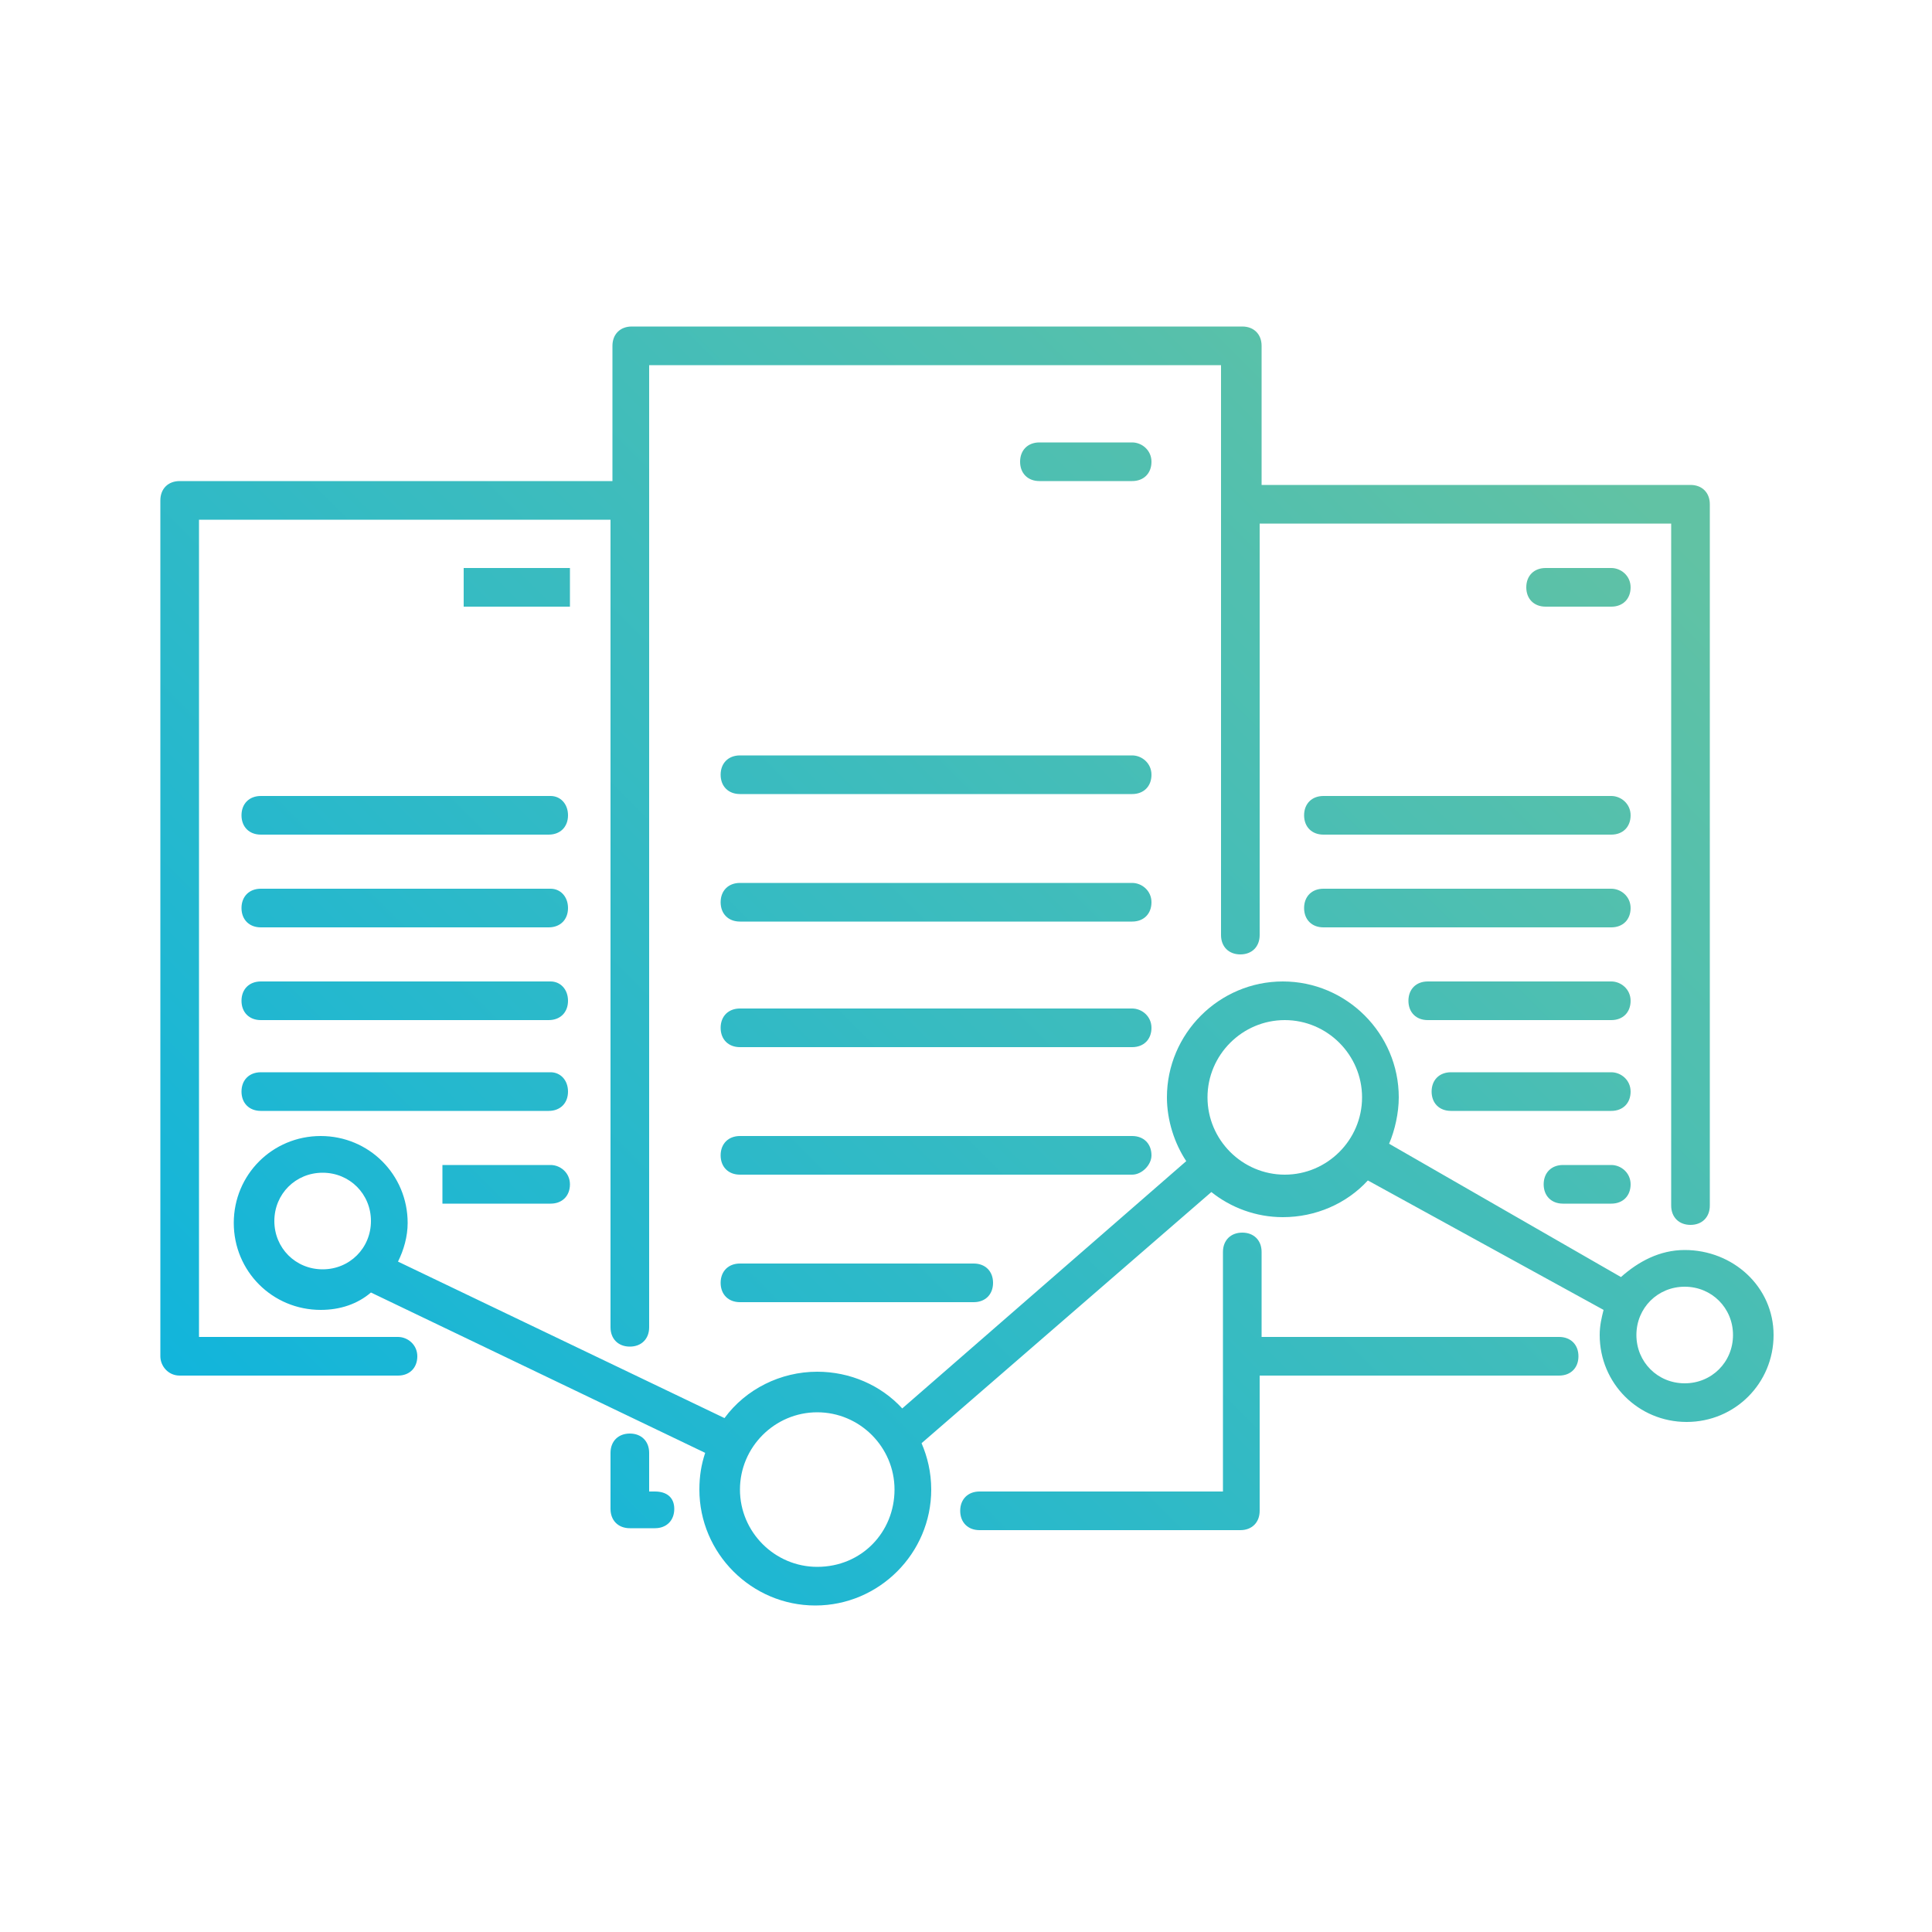
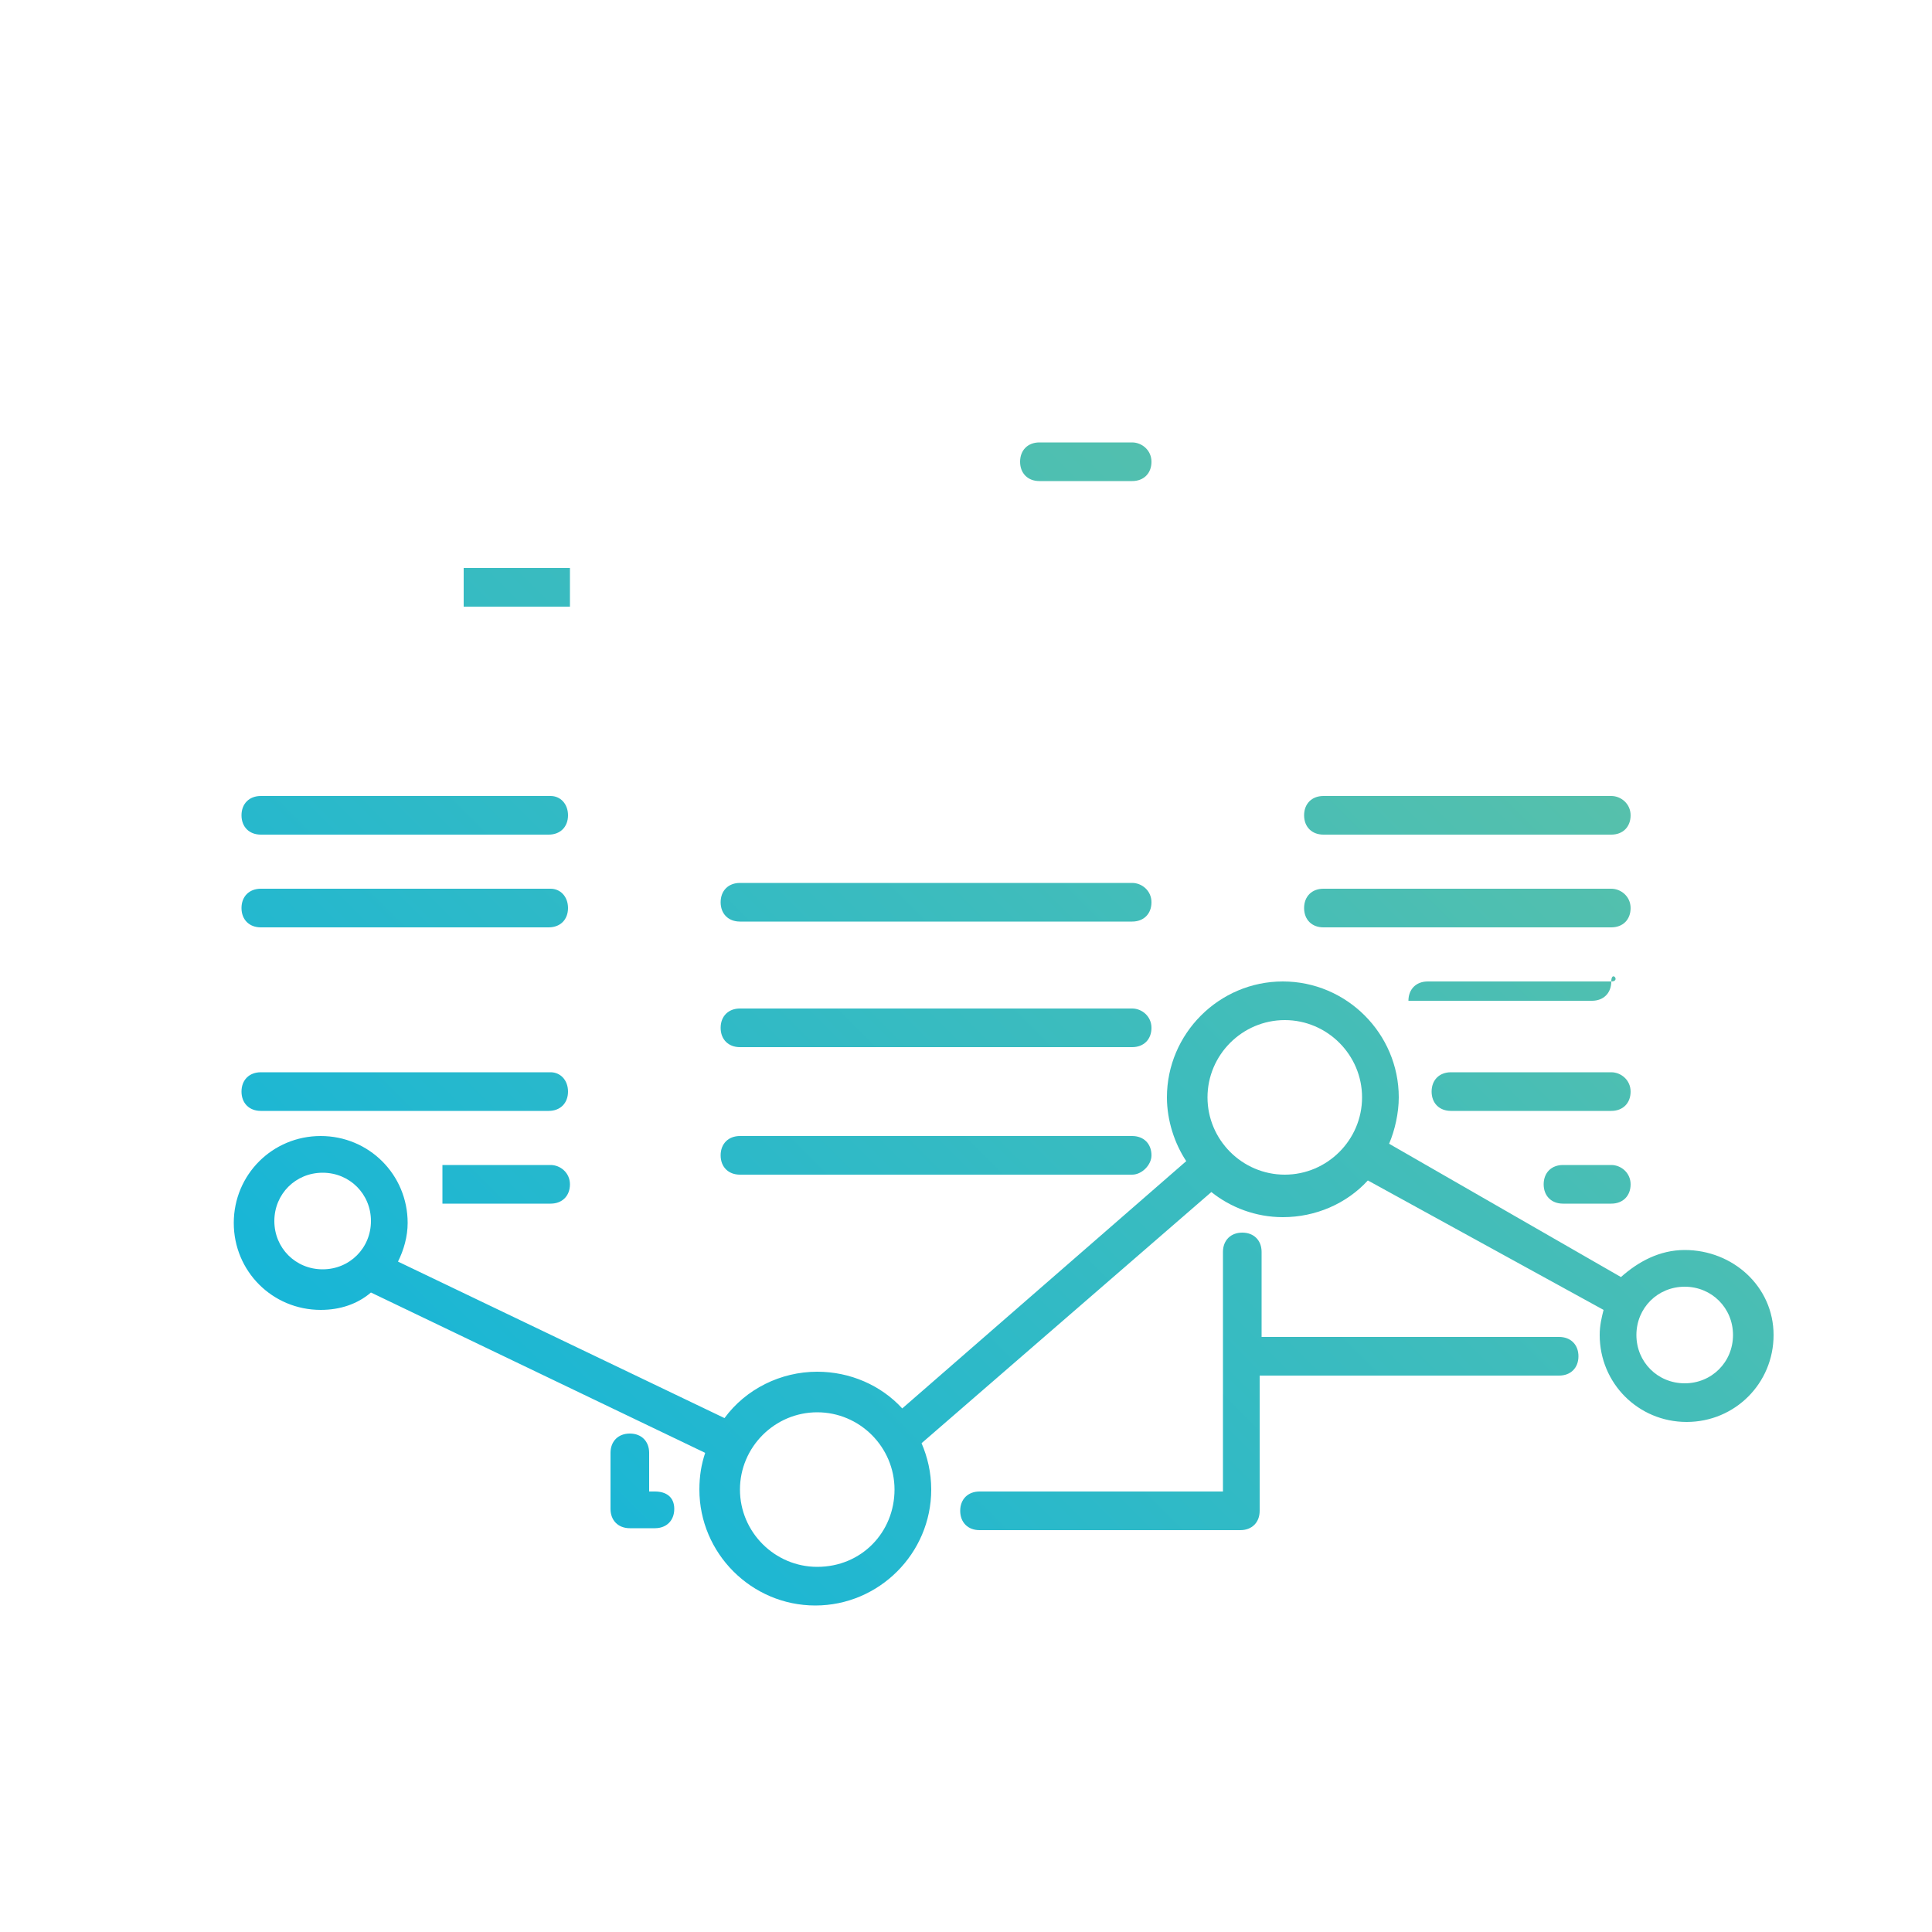
<svg xmlns="http://www.w3.org/2000/svg" version="1.1" id="Layer_1" x="0px" y="0px" viewBox="0 0 100 100" style="enable-background:new 0 0 100 100;" xml:space="preserve">
  <style type="text/css">
	.st0{fill:url(#SVGID_1_);}
	.st1{fill:url(#SVGID_00000168839905934397925850000014973900265297411249_);}
	.st2{fill:url(#SVGID_00000093879009190971545770000015548503897038047630_);}
	.st3{fill:url(#SVGID_00000076569408603546287260000017808908351090818214_);}
	.st4{fill:url(#SVGID_00000153699082713566629510000006377088110721254540_);}
	.st5{fill:url(#SVGID_00000139981838411342554520000012257161960700628906_);}
	.st6{fill:url(#SVGID_00000166655226004850998580000016526465640939492770_);}
	.st7{fill:url(#SVGID_00000168816841298833219280000010694803511813501837_);}
	.st8{fill:url(#SVGID_00000012467701928851413420000016267985040540944800_);}
	.st9{fill:url(#SVGID_00000038382735322857236480000014083618880978368442_);}
	.st10{fill:url(#SVGID_00000140732975355700491810000005818091819370069902_);}
	.st11{fill:url(#SVGID_00000002378804302663627140000014649644933481785246_);}
	.st12{fill:url(#SVGID_00000011003310434739657620000016925392505794909365_);}
	.st13{fill:url(#SVGID_00000149376410532364830560000000142004095492378803_);}
	.st14{fill:url(#SVGID_00000164474095815416581280000010937944795821348536_);}
	.st15{fill:url(#SVGID_00000171704474109622725760000000455048986352743870_);}
	.st16{fill:url(#SVGID_00000088128407431384031350000006808544673774158737_);}
	.st17{fill:url(#SVGID_00000111872797486622802080000000951641440641341887_);}
	.st18{fill:url(#SVGID_00000136409262655765689700000015449420228735596469_);}
	.st19{fill:url(#SVGID_00000065042006978520602760000013088651657498881713_);}
	.st20{fill:url(#SVGID_00000060720962304259732220000010742540633358481834_);}
	.st21{fill:url(#SVGID_00000101102723843705864690000007805558256769124493_);}
</style>
  <g>
    <linearGradient id="SVGID_1_" gradientUnits="userSpaceOnUse" x1="-1.867" y1="94.504" x2="95.378" y2="-2.741">
      <stop offset="0.1" style="stop-color:#08B3E2" />
      <stop offset="0.8" style="stop-color:#61C2A4" />
    </linearGradient>
-     <path class="st0" d="M20.6,69.2H10.3V26.9h21.3v41.8c0,0.6,0.4,1,1,1s1-0.4,1-1V18.9h29.6v29.5c0,0.6,0.4,1,1,1s1-0.4,1-1V27.1   h21.3v35.3c0,0.6,0.4,1,1,1s1-0.4,1-1V26.1c0-0.6-0.4-1-1-1H65.3v-7.2c0-0.6-0.4-1-1-1H32.7c-0.6,0-1,0.4-1,1v7H9.3   c-0.6,0-1,0.4-1,1v44.3c0,0.5,0.4,1,1,1h11.3c0.6,0,1-0.4,1-1S21.1,69.2,20.6,69.2z" />
    <linearGradient id="SVGID_00000135686709778808721050000002758546264579502003_" gradientUnits="userSpaceOnUse" x1="21.759" y1="118.129" x2="119.003" y2="20.885">
      <stop offset="0.1" style="stop-color:#08B3E2" />
      <stop offset="0.8" style="stop-color:#61C2A4" />
    </linearGradient>
    <path style="fill:url(#SVGID_00000135686709778808721050000002758546264579502003_);" d="M80.7,69.2H65.3v-4.4c0-0.6-0.4-1-1-1   s-1,0.4-1,1v12.4H50.7c-0.6,0-1,0.4-1,1s0.4,1,1,1h13.5c0.6,0,1-0.4,1-1v-7h15.5c0.6,0,1-0.4,1-1S81.3,69.2,80.7,69.2z" />
    <linearGradient id="SVGID_00000153664696836242634300000010225292508673035691_" gradientUnits="userSpaceOnUse" x1="-16.568" y1="79.802" x2="80.676" y2="-17.442">
      <stop offset="0.1" style="stop-color:#08B3E2" />
      <stop offset="0.8" style="stop-color:#61C2A4" />
    </linearGradient>
    <path style="fill:url(#SVGID_00000153664696836242634300000010225292508673035691_);" d="M28.5,41.2H13.5c-0.6,0-1,0.4-1,1   s0.4,1,1,1h14.9c0.6,0,1-0.4,1-1S29,41.2,28.5,41.2z" />
    <linearGradient id="SVGID_00000178194911467327377350000003555421180257404085_" gradientUnits="userSpaceOnUse" x1="-14.184" y1="82.186" x2="83.06" y2="-15.058">
      <stop offset="0.1" style="stop-color:#08B3E2" />
      <stop offset="0.8" style="stop-color:#61C2A4" />
    </linearGradient>
    <path style="fill:url(#SVGID_00000178194911467327377350000003555421180257404085_);" d="M28.5,46H13.5c-0.6,0-1,0.4-1,1s0.4,1,1,1   h14.9c0.6,0,1-0.4,1-1S29,46,28.5,46z" />
    <linearGradient id="SVGID_00000111166363084416810250000005427058073821229445_" gradientUnits="userSpaceOnUse" x1="-11.8" y1="84.57" x2="85.445" y2="-12.674">
      <stop offset="0.1" style="stop-color:#08B3E2" />
      <stop offset="0.8" style="stop-color:#61C2A4" />
    </linearGradient>
-     <path style="fill:url(#SVGID_00000111166363084416810250000005427058073821229445_);" d="M28.5,50.8H13.5c-0.6,0-1,0.4-1,1   s0.4,1,1,1h14.9c0.6,0,1-0.4,1-1S29,50.8,28.5,50.8z" />
    <linearGradient id="SVGID_00000181788968677881365260000003782341940760884651_" gradientUnits="userSpaceOnUse" x1="-9.416" y1="86.954" x2="87.828" y2="-10.29">
      <stop offset="0.1" style="stop-color:#08B3E2" />
      <stop offset="0.8" style="stop-color:#61C2A4" />
    </linearGradient>
    <path style="fill:url(#SVGID_00000181788968677881365260000003782341940760884651_);" d="M28.5,55.5H13.5c-0.6,0-1,0.4-1,1   s0.4,1,1,1h14.9c0.6,0,1-0.4,1-1S29,55.5,28.5,55.5z" />
    <linearGradient id="SVGID_00000078014810470291956470000014827538322826863491_" gradientUnits="userSpaceOnUse" x1="-4.602" y1="91.768" x2="92.642" y2="-5.476">
      <stop offset="0.1" style="stop-color:#08B3E2" />
      <stop offset="0.8" style="stop-color:#61C2A4" />
    </linearGradient>
    <path style="fill:url(#SVGID_00000078014810470291956470000014827538322826863491_);" d="M28.5,60.3h-5.6v2h5.6c0.6,0,1-0.4,1-1   S29,60.3,28.5,60.3z" />
    <linearGradient id="SVGID_00000031171025326200859260000016542275920096794540_" gradientUnits="userSpaceOnUse" x1="-19.653" y1="76.718" x2="77.592" y2="-20.527">
      <stop offset="0.1" style="stop-color:#08B3E2" />
      <stop offset="0.8" style="stop-color:#61C2A4" />
    </linearGradient>
    <rect x="24" y="29.4" style="fill:url(#SVGID_00000031171025326200859260000016542275920096794540_);" width="5.5" height="2" />
    <linearGradient id="SVGID_00000069383291840121158780000013071863566642366347_" gradientUnits="userSpaceOnUse" x1="10.898" y1="107.268" x2="108.142" y2="10.023">
      <stop offset="0.1" style="stop-color:#08B3E2" />
      <stop offset="0.8" style="stop-color:#61C2A4" />
    </linearGradient>
    <path style="fill:url(#SVGID_00000069383291840121158780000013071863566642366347_);" d="M83.4,41.2H68.5c-0.6,0-1,0.4-1,1   s0.4,1,1,1h14.9c0.6,0,1-0.4,1-1S83.9,41.2,83.4,41.2z" />
    <linearGradient id="SVGID_00000057837219842721509120000018362910021691609236_" gradientUnits="userSpaceOnUse" x1="7.848" y1="104.218" x2="105.092" y2="6.973">
      <stop offset="0.1" style="stop-color:#08B3E2" />
      <stop offset="0.8" style="stop-color:#61C2A4" />
    </linearGradient>
-     <path style="fill:url(#SVGID_00000057837219842721509120000018362910021691609236_);" d="M83.4,29.4H80c-0.6,0-1,0.4-1,1s0.4,1,1,1   h3.4c0.6,0,1-0.4,1-1S83.9,29.4,83.4,29.4z" />
    <linearGradient id="SVGID_00000016796576222659046120000016771362309716113315_" gradientUnits="userSpaceOnUse" x1="13.282" y1="109.652" x2="110.526" y2="12.408">
      <stop offset="0.1" style="stop-color:#08B3E2" />
      <stop offset="0.8" style="stop-color:#61C2A4" />
    </linearGradient>
    <path style="fill:url(#SVGID_00000016796576222659046120000016771362309716113315_);" d="M83.4,46H68.5c-0.6,0-1,0.4-1,1s0.4,1,1,1   h14.9c0.6,0,1-0.4,1-1S83.9,46,83.4,46z" />
    <linearGradient id="SVGID_00000058561708950782035070000010509062647470239146_" gradientUnits="userSpaceOnUse" x1="17.033" y1="113.403" x2="114.278" y2="16.159">
      <stop offset="0.1" style="stop-color:#08B3E2" />
      <stop offset="0.8" style="stop-color:#61C2A4" />
    </linearGradient>
-     <path style="fill:url(#SVGID_00000058561708950782035070000010509062647470239146_);" d="M83.4,50.8h-9.5c-0.6,0-1,0.4-1,1   s0.4,1,1,1h9.5c0.6,0,1-0.4,1-1S83.9,50.8,83.4,50.8z" />
+     <path style="fill:url(#SVGID_00000058561708950782035070000010509062647470239146_);" d="M83.4,50.8h-9.5c-0.6,0-1,0.4-1,1   h9.5c0.6,0,1-0.4,1-1S83.9,50.8,83.4,50.8z" />
    <linearGradient id="SVGID_00000112615842982630762860000006223127052101471910_" gradientUnits="userSpaceOnUse" x1="19.717" y1="116.087" x2="116.962" y2="18.843">
      <stop offset="0.1" style="stop-color:#08B3E2" />
      <stop offset="0.8" style="stop-color:#61C2A4" />
    </linearGradient>
    <path style="fill:url(#SVGID_00000112615842982630762860000006223127052101471910_);" d="M83.4,55.5h-8.3c-0.6,0-1,0.4-1,1   s0.4,1,1,1h8.3c0.6,0,1-0.4,1-1S83.9,55.5,83.4,55.5z" />
    <linearGradient id="SVGID_00000168838807730821139100000008191386818115978371_" gradientUnits="userSpaceOnUse" x1="23.541" y1="119.911" x2="120.785" y2="22.667">
      <stop offset="0.1" style="stop-color:#08B3E2" />
      <stop offset="0.8" style="stop-color:#61C2A4" />
    </linearGradient>
    <path style="fill:url(#SVGID_00000168838807730821139100000008191386818115978371_);" d="M83.4,60.3h-2.5c-0.6,0-1,0.4-1,1   s0.4,1,1,1h2.5c0.6,0,1-0.4,1-1S83.9,60.3,83.4,60.3z" />
    <linearGradient id="SVGID_00000058575030782410385450000005746262527211119294_" gradientUnits="userSpaceOnUse" x1="-3.909" y1="92.461" x2="93.335" y2="-4.784">
      <stop offset="0.1" style="stop-color:#08B3E2" />
      <stop offset="0.8" style="stop-color:#61C2A4" />
    </linearGradient>
-     <path style="fill:url(#SVGID_00000058575030782410385450000005746262527211119294_);" d="M58.6,39.1H38.3c-0.6,0-1,0.4-1,1   s0.4,1,1,1h20.3c0.6,0,1-0.4,1-1S59.1,39.1,58.6,39.1z" />
    <linearGradient id="SVGID_00000038376564124473434520000003614386153472730289_" gradientUnits="userSpaceOnUse" x1="-8.149" y1="88.221" x2="89.095" y2="-9.024">
      <stop offset="0.1" style="stop-color:#08B3E2" />
      <stop offset="0.8" style="stop-color:#61C2A4" />
    </linearGradient>
    <path style="fill:url(#SVGID_00000038376564124473434520000003614386153472730289_);" d="M58.6,22.9h-4.8c-0.6,0-1,0.4-1,1   s0.4,1,1,1h4.8c0.6,0,1-0.4,1-1S59.1,22.9,58.6,22.9z" />
    <linearGradient id="SVGID_00000081617559034839039520000003140877836713214869_" gradientUnits="userSpaceOnUse" x1="-0.627" y1="95.743" x2="96.617" y2="-1.501">
      <stop offset="0.1" style="stop-color:#08B3E2" />
      <stop offset="0.8" style="stop-color:#61C2A4" />
    </linearGradient>
    <path style="fill:url(#SVGID_00000081617559034839039520000003140877836713214869_);" d="M58.6,45.7H38.3c-0.6,0-1,0.4-1,1   s0.4,1,1,1h20.3c0.6,0,1-0.4,1-1S59.1,45.7,58.6,45.7z" />
    <linearGradient id="SVGID_00000104678953179073078380000003295392891475611265_" gradientUnits="userSpaceOnUse" x1="2.655" y1="99.025" x2="99.899" y2="1.78">
      <stop offset="0.1" style="stop-color:#08B3E2" />
      <stop offset="0.8" style="stop-color:#61C2A4" />
    </linearGradient>
    <path style="fill:url(#SVGID_00000104678953179073078380000003295392891475611265_);" d="M58.6,52.2H38.3c-0.6,0-1,0.4-1,1   s0.4,1,1,1h20.3c0.6,0,1-0.4,1-1S59.1,52.2,58.6,52.2z" />
    <linearGradient id="SVGID_00000093875161375515938190000016804615303340760255_" gradientUnits="userSpaceOnUse" x1="5.937" y1="102.307" x2="103.181" y2="5.063">
      <stop offset="0.1" style="stop-color:#08B3E2" />
      <stop offset="0.8" style="stop-color:#61C2A4" />
    </linearGradient>
    <path style="fill:url(#SVGID_00000093875161375515938190000016804615303340760255_);" d="M59.6,59.8c0-0.6-0.4-1-1-1H38.3   c-0.6,0-1,0.4-1,1s0.4,1,1,1h20.3C59.1,60.8,59.6,60.3,59.6,59.8z" />
    <linearGradient id="SVGID_00000053530781991655776100000014763700703106593172_" gradientUnits="userSpaceOnUse" x1="7.175" y1="103.546" x2="104.42" y2="6.301">
      <stop offset="0.1" style="stop-color:#08B3E2" />
      <stop offset="0.8" style="stop-color:#61C2A4" />
    </linearGradient>
-     <path style="fill:url(#SVGID_00000053530781991655776100000014763700703106593172_);" d="M38.3,65.4c-0.6,0-1,0.4-1,1s0.4,1,1,1   h12.1c0.6,0,1-0.4,1-1s-0.4-1-1-1H38.3z" />
    <linearGradient id="SVGID_00000054967530155615449640000017728191093365663893_" gradientUnits="userSpaceOnUse" x1="10.885" y1="107.255" x2="108.13" y2="10.011">
      <stop offset="0.1" style="stop-color:#08B3E2" />
      <stop offset="0.8" style="stop-color:#61C2A4" />
    </linearGradient>
    <path style="fill:url(#SVGID_00000054967530155615449640000017728191093365663893_);" d="M87.2,64.7c-1.3,0-2.4,0.6-3.3,1.4   l-12-6.9c0.3-0.7,0.5-1.6,0.5-2.4c0-3.3-2.7-6-6-6s-6,2.7-6,6c0,1.2,0.4,2.4,1,3.3L46.7,72.9c-1.1-1.2-2.7-1.9-4.4-1.9   c-1.9,0-3.7,0.9-4.8,2.4l-16.9-8.1c0.3-0.6,0.5-1.3,0.5-2c0-2.5-2-4.5-4.5-4.5c-2.5,0-4.5,2-4.5,4.5s2,4.5,4.5,4.5   c1,0,1.9-0.3,2.6-0.9l17.3,8.3c-0.2,0.6-0.3,1.2-0.3,1.9c0,3.3,2.7,6,6,6s6-2.7,6-6c0-0.9-0.2-1.7-0.5-2.4l15-13   c1,0.8,2.3,1.3,3.7,1.3c1.7,0,3.3-0.7,4.4-1.9L83,67.8c-0.1,0.4-0.2,0.8-0.2,1.3c0,2.5,2,4.5,4.5,4.5s4.5-2,4.5-4.5   S89.7,64.7,87.2,64.7z M16.7,65.7c-1.4,0-2.5-1.1-2.5-2.5s1.1-2.5,2.5-2.5s2.5,1.1,2.5,2.5S18.1,65.7,16.7,65.7z M42.3,81.1   c-2.2,0-4-1.8-4-4s1.8-4,4-4c2.2,0,4,1.8,4,4S44.6,81.1,42.3,81.1z M66.5,60.8c-2.2,0-4-1.8-4-4s1.8-4,4-4s4,1.8,4,4   S68.7,60.8,66.5,60.8z M87.2,71.6c-1.4,0-2.5-1.1-2.5-2.5c0-1.4,1.1-2.5,2.5-2.5s2.5,1.1,2.5,2.5C89.7,70.5,88.6,71.6,87.2,71.6z" />
    <linearGradient id="SVGID_00000181798993487837273900000002618012143622779264_" gradientUnits="userSpaceOnUse" x1="6.809" y1="103.179" x2="104.054" y2="5.935">
      <stop offset="0.1" style="stop-color:#08B3E2" />
      <stop offset="0.8" style="stop-color:#61C2A4" />
    </linearGradient>
    <path style="fill:url(#SVGID_00000181798993487837273900000002618012143622779264_);" d="M33.9,77.2h-0.3v-2c0-0.6-0.4-1-1-1   s-1,0.4-1,1v2.9c0,0.6,0.4,1,1,1h1.3c0.6,0,1-0.4,1-1S34.5,77.2,33.9,77.2z" />
  </g>
</svg>